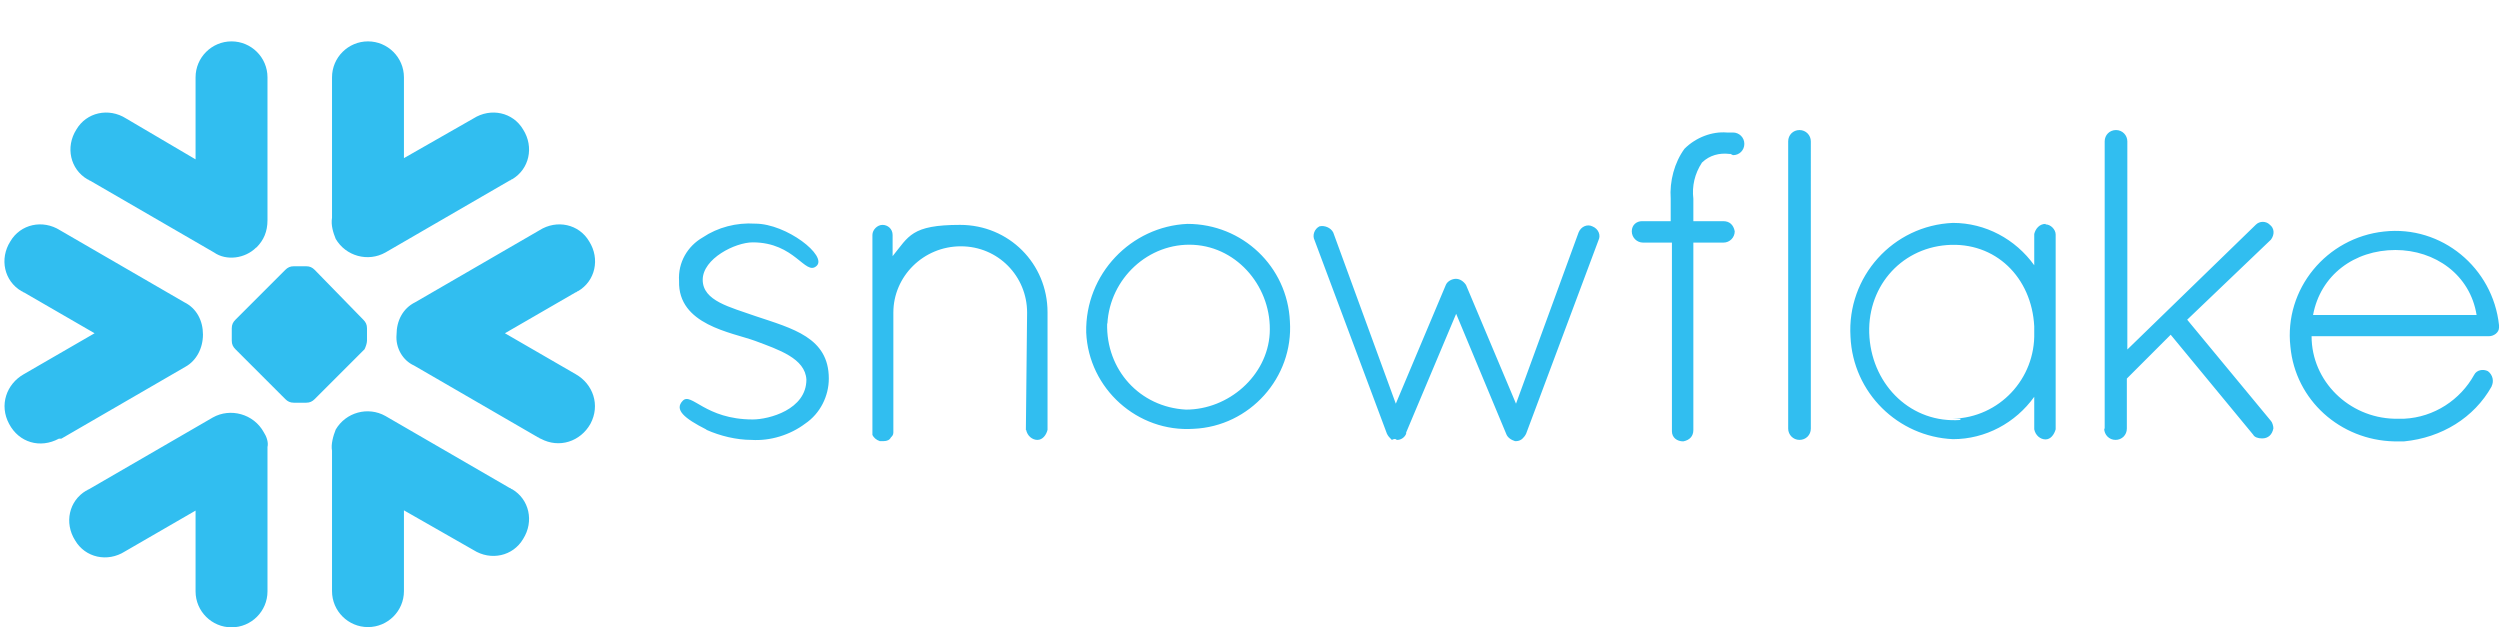
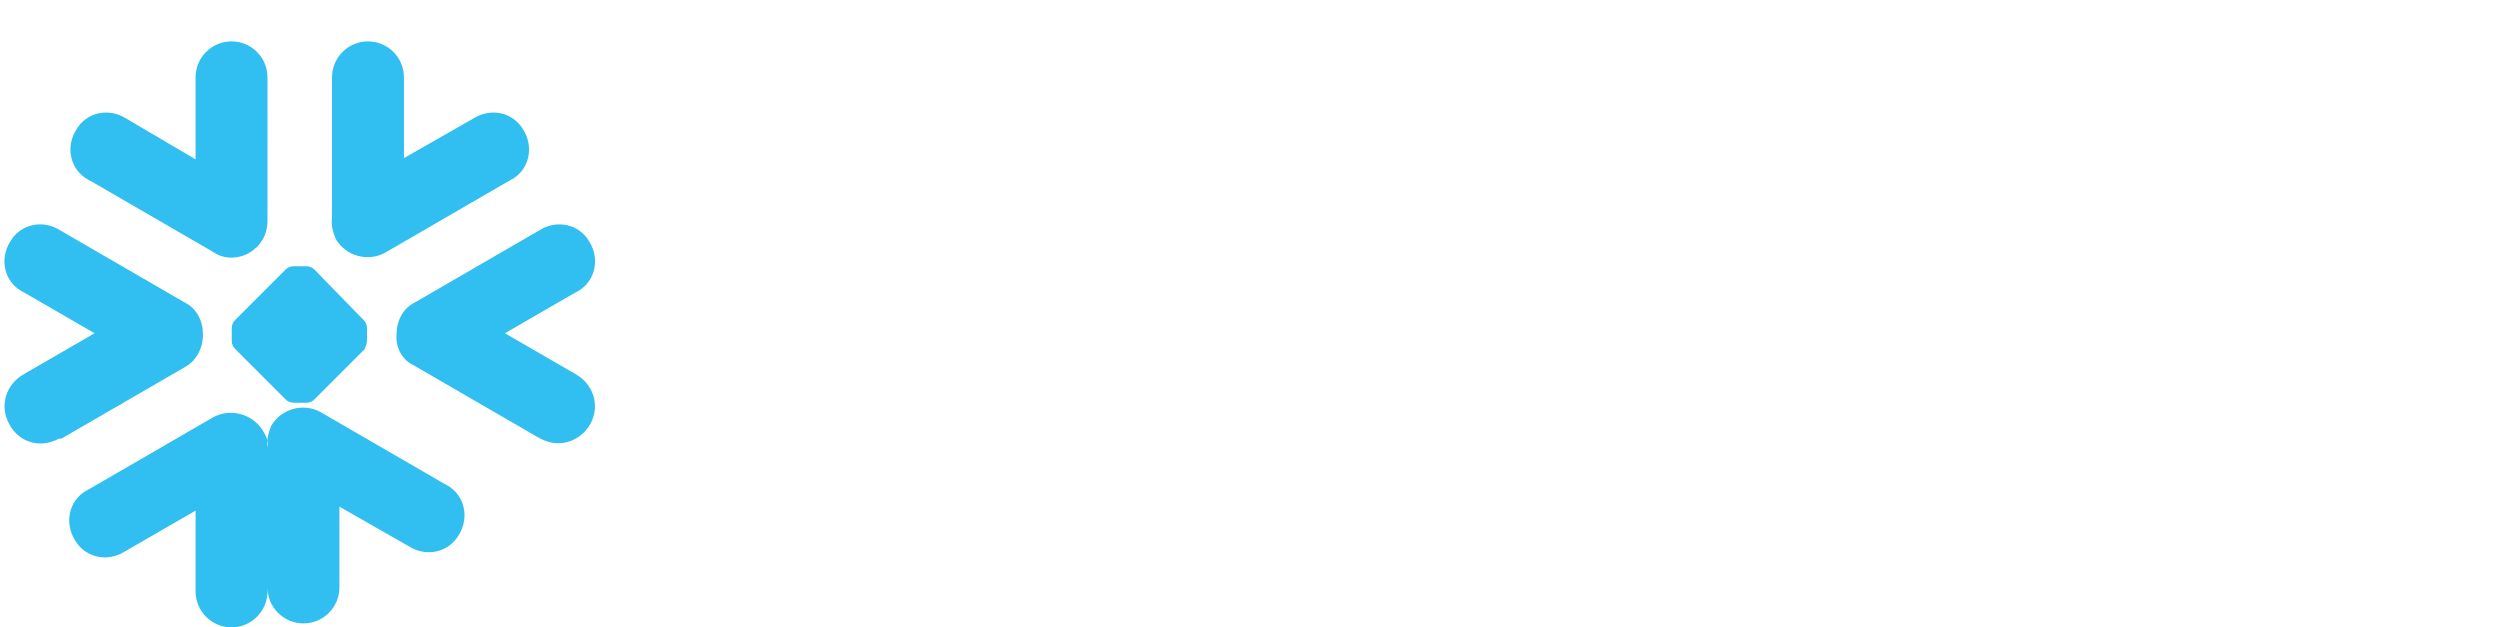
<svg xmlns="http://www.w3.org/2000/svg" id="Layer_1" viewBox="0 0 1015 254.7">
  <defs>
    <style>      .st0 {        fill: #31bef0;      }    </style>
  </defs>
-   <path class="st0" d="M104.1,100.5c3-3,4.5-6.5,4.5-11.1V31.4c0-8.1-6.6-14.6-14.6-14.6s-14.6,6.5-14.6,14.6v33.3l-28.2-16.6c-7.1-4.5-16.1-2.5-20.2,4.5-4.5,7.1-2.5,16.1,4.5,20.2.5,0,.5.5,1,.5l50.4,29.2c5,3.5,12.6,2.5,17.1-2h0ZM82.4,135.8c0-5.5-2.5-10.6-7.6-13.1l-50.4-29.2c-7.1-4.5-16.1-2.5-20.2,4.5-4.5,7.1-2.5,16.1,4.5,20.2.5,0,.5.5,1,.5l28.7,16.6-28.7,16.6c-7.1,4-10.1,12.6-6,20.2,4,7.6,12.6,10.1,20.2,6h1l50.4-29.2c4.5-2.5,7.1-7.6,7.1-13.1h0ZM108.6,181.6v58.5c0,8.1-6.6,14.6-14.6,14.6s-14.6-6.5-14.6-14.6v-32.8l-28.7,16.6c-7.1,4.5-16.1,2.5-20.2-4.5-4.5-7.1-2.5-16.1,4.5-20.2.5,0,.5-.5,1-.5l50.4-29.2c7.1-4,16.6-1.5,20.7,6,1,1.5,2,4,1.5,6h0ZM134.8,183.1v56.9c0,8.1,6.6,14.6,14.6,14.6s14.6-6.5,14.6-14.6v-32.8l28.2,16.1c7.1,4.5,16.1,2.5,20.2-4.5,4.5-7.1,2.5-16.1-4.5-20.2-.5,0-.5-.5-1-.5l-50.4-29.2c-7.1-4-16.1-1.5-20.2,5.5-1,2.5-2,6-1.5,8.6h0ZM161,135.8c0-5.5,2.5-10.6,7.6-13.1l50.4-29.2c7.1-4.5,16.1-2.5,20.2,4.5,4.5,7.1,2.5,16.1-4.5,20.2-.5,0-.5.5-1,.5l-28.7,16.6,28.7,16.6c7.1,4,10.1,12.6,6,20.2-4,7.1-12.6,10.1-20.2,6-.5,0-.5-.5-1-.5l-50.4-29.2c-4.5-2-7.6-7.1-7.1-12.6h0ZM134.8,88.4V31.4c0-8.1,6.6-14.6,14.6-14.6s14.6,6.5,14.6,14.6v32.8l28.2-16.1c7.1-4.5,16.1-2.5,20.2,4.5,4.5,7.1,2.5,16.1-4.5,20.2-.5,0-.5.5-1,.5l-50.4,29.2c-7.1,4-16.1,1.5-20.2-5.5-1-2.5-2-5.5-1.5-8.6h0ZM127.8,109.6c-1-1-2-1.5-3.5-1.5h-5c-1.5,0-2.5.5-3.5,1.5l-20.2,20.2c-1,1-1.5,2-1.5,3.5v5c0,1.5.5,2.5,1.5,3.5l20.2,20.2c1,1,2,1.5,3.5,1.5h5c1.5,0,2.5-.5,3.5-1.5l20.2-20.2c.5-1,1-2.5,1-3.5v-5c0-1.5-.5-2.5-1.5-3.5l-19.7-20.2h0ZM124.8,127.2c-.5-.5-1.5-1-2.5-1h0c-1,0-2,.5-2.5,1l-6,6c-.5.5-1,1.5-1,2.5h0c0,1,.5,2,1,2.5l6,6c.5.5,1.5,1,2.5,1h0c1,0,2-.5,2.5-1l6-6c.5-.5,1-1.5,1-2.5h0c0-1-.5-2-1-2.5l-6-6h0Z" />
-   <path class="st0" d="M286.8,174.5c5.6,2.5,12.2,4.1,18.3,4.1,7.6.5,15.7-2,21.8-6.6,6.1-4.1,9.6-11.2,9.6-18.3,0-16.7-14.7-20.3-29.9-25.4-10.1-3.6-21.3-6.1-21.3-14.7s13.2-15.2,20.3-15.2c17.2,0,21.3,13.7,25.9,9.6,4.6-4.1-12.2-17.2-24.9-17.2-7.6-.5-15.2,1.5-21.3,5.6-6.1,3.5-10.1,10.1-9.6,17.7-.5,17.8,21.3,20.8,30.9,24.3,9.6,3.6,20.3,7.1,20.8,15.7,0,12.2-15.2,16.2-21.8,16.2-19.3,0-24.9-11.2-28.4-7.6-3.5,3.6.5,7.1,9.6,11.7h0ZM416.6,174.5c.5,2.5,2.5,4.1,4.6,4.1s3.6-2,4.1-4.1v-47.7c0-19.8-15.7-35.5-35.5-35.5s-20.8,4.6-27.4,12.7v-8.6c0-2.5-2-4.1-4.1-4.1s-4.1,2-4.1,4.1v81.2c.5,1,1.5,2,3,2.5h1.5c1.5,0,2.5-.5,3-1.5.5-.5,1-1,1-2v-48.7c0-14.7,12.2-26.9,27.4-26.9s26.9,12.2,26.9,26.9h0l-.5,47.7h0ZM441,135c1,22.8,20.8,40.6,43.6,39.1,22.8-1,40.6-20.8,39.1-43.6-1-22.3-19.3-39.6-41.6-39.6-22.8,1-41.6,20.3-41.1,44.1h0ZM702.7,62.5h-.5c-4.1-.5-8.1.5-11.2,3.5-3,4.6-4.1,9.6-3.5,14.7v9.1h12.2c2.5,0,4.1,1.5,4.6,4.1h0c0,2.5-2,4.6-4.6,4.6h-12.2v76.1c0,2.5-1.5,4.1-4.1,4.6h0c-2.5,0-4.6-1.5-4.6-4.1v-76.6h-11.7c-2.5,0-4.6-2-4.6-4.6s2-4.1,4.1-4.1h11.7v-9.1c-.5-7.1,1.5-14.7,5.6-20.3,4.6-4.6,11.2-7.1,17.2-6.6h2.5c2.5,0,4.6,2,4.6,4.6s-2,4.6-4.6,4.6l-1-.5h0ZM449.6,131.4c1-18.3,16.7-33,35-32,18.3,1,31.9,17.8,30.9,36-1,17.2-16.7,30.9-34,30.9-18.8-1-32.5-16.2-32-35h0ZM567.3,178.6c1.5,0,3-1,3.6-2.5v-.5l20.3-48.2,20.3,48.7c.5,1.5,2,2.5,3.6,3h.5c1,0,2-.5,2.5-1,.5-.5,1-1,1.5-2l29.4-78.6c1-2,0-4.6-2.5-5.6-2-1-4.6,0-5.6,2.5l-25.4,69.5-20.3-48.2c-1-1.5-2.5-2.5-4.1-2.5s-3.5,1-4.1,2.5l-20.3,48.2-25.4-69.5c-1-2-3.6-3-5.6-2.5h0c-2,1-3,3.6-2,5.6l29.4,78.6c.5,1,1,1.5,1.5,2l.5.5c1-.5,1.5-.5,2,0h0ZM726,174c0,2.5,2,4.6,4.6,4.6s4.6-2,4.6-4.6V57.4c0-2.5-2-4.6-4.6-4.6s-4.6,2-4.6,4.6v116.7h0ZM830.5,90.9c-2.5,0-4.1,2-4.6,4.1h0v12.7c-7.6-10.6-19.8-17.2-33-17.2-24.3,1-43.1,21.8-41.6,46.2,1,22.8,19.3,40.6,41.6,41.6,13.2,0,25.4-6.6,33-17.2v13.2c.5,2.5,2.5,4.1,4.6,4.1s3.5-2,4.1-4.1v-79.1c0-2-2-4.1-4.1-4.1h0ZM796,170.5c-19.8,1.5-35.5-13.7-37-33.5s12.2-36,31.4-37.5c19.8-1.5,34.5,13.2,35.5,33v2.5c.5,18.8-14.2,34.5-33,35h3v.5h0ZM854.3,174c0,2.5,2,4.6,4.6,4.6s4.6-2,4.6-4.6v-20.3l17.8-17.8,33.5,40.6c.5,1,2,1.5,3.6,1.5,2.5,0,4.1-1.5,4.6-4.1,0-1-.5-2.5-1-3l-34-41.1,34-32.5c1.5-2,1.5-4.6-.5-6.1-1.5-1.5-4.1-1.5-5.6,0l-52.2,50.7V57.4c0-2.5-2-4.6-4.6-4.6s-4.6,2-4.6,4.6h0v116.7h0ZM1011.6,156.8c1-2,.5-4.6-1.5-6.1-2-1-4.6-.5-5.6,1.5h0c-5.6,10.1-16.2,17.2-28.4,17.8h-4.1c-18.3-.5-33.5-15.2-33.5-33.5h72c2,0,4.1-1.5,4.1-3.5h0v-1c-2.5-23.3-23.3-40.6-46.7-38-23.3,2.5-40.6,23.3-38,46.7,2,21.8,20.3,38,42.1,38.5h4.1c15.2-1.5,28.4-9.6,35.5-22.3h0ZM972.5,101.5c16.2,0,30.4,10.1,33,26.4h-66.4c3-16.2,16.7-26.4,33.5-26.4h0Z" />
+   <path class="st0" d="M104.1,100.5c3-3,4.5-6.5,4.5-11.1V31.4c0-8.1-6.6-14.6-14.6-14.6s-14.6,6.5-14.6,14.6v33.3l-28.2-16.6c-7.1-4.5-16.1-2.5-20.2,4.5-4.5,7.1-2.5,16.1,4.5,20.2.5,0,.5.5,1,.5l50.4,29.2c5,3.5,12.6,2.5,17.1-2h0ZM82.4,135.8c0-5.5-2.5-10.6-7.6-13.1l-50.4-29.2c-7.1-4.5-16.1-2.5-20.2,4.5-4.5,7.1-2.5,16.1,4.5,20.2.5,0,.5.5,1,.5l28.7,16.6-28.7,16.6c-7.1,4-10.1,12.6-6,20.2,4,7.6,12.6,10.1,20.2,6h1l50.4-29.2c4.5-2.5,7.1-7.6,7.1-13.1h0ZM108.6,181.6v58.5c0,8.1-6.6,14.6-14.6,14.6s-14.6-6.5-14.6-14.6v-32.8l-28.7,16.6c-7.1,4.5-16.1,2.5-20.2-4.5-4.5-7.1-2.5-16.1,4.5-20.2.5,0,.5-.5,1-.5l50.4-29.2c7.1-4,16.6-1.5,20.7,6,1,1.5,2,4,1.5,6h0Zv56.9c0,8.1,6.6,14.6,14.6,14.6s14.6-6.5,14.6-14.6v-32.8l28.2,16.1c7.1,4.5,16.1,2.5,20.2-4.5,4.5-7.1,2.5-16.1-4.5-20.2-.5,0-.5-.5-1-.5l-50.4-29.2c-7.1-4-16.1-1.5-20.2,5.5-1,2.5-2,6-1.5,8.6h0ZM161,135.8c0-5.5,2.5-10.6,7.6-13.1l50.4-29.2c7.1-4.5,16.1-2.5,20.2,4.5,4.5,7.1,2.5,16.1-4.5,20.2-.5,0-.5.5-1,.5l-28.7,16.6,28.7,16.6c7.1,4,10.1,12.6,6,20.2-4,7.1-12.6,10.1-20.2,6-.5,0-.5-.5-1-.5l-50.4-29.2c-4.5-2-7.6-7.1-7.1-12.6h0ZM134.8,88.4V31.4c0-8.1,6.6-14.6,14.6-14.6s14.6,6.5,14.6,14.6v32.8l28.2-16.1c7.1-4.5,16.1-2.5,20.2,4.5,4.5,7.1,2.5,16.1-4.5,20.2-.5,0-.5.5-1,.5l-50.4,29.2c-7.1,4-16.1,1.5-20.2-5.5-1-2.5-2-5.5-1.5-8.6h0ZM127.8,109.6c-1-1-2-1.5-3.5-1.5h-5c-1.5,0-2.5.5-3.5,1.5l-20.2,20.2c-1,1-1.5,2-1.5,3.5v5c0,1.5.5,2.5,1.5,3.5l20.2,20.2c1,1,2,1.5,3.5,1.5h5c1.5,0,2.5-.5,3.5-1.5l20.2-20.2c.5-1,1-2.5,1-3.5v-5c0-1.5-.5-2.5-1.5-3.5l-19.7-20.2h0ZM124.8,127.2c-.5-.5-1.5-1-2.5-1h0c-1,0-2,.5-2.5,1l-6,6c-.5.5-1,1.5-1,2.5h0c0,1,.5,2,1,2.5l6,6c.5.5,1.5,1,2.5,1h0c1,0,2-.5,2.5-1l6-6c.5-.5,1-1.5,1-2.5h0c0-1-.5-2-1-2.5l-6-6h0Z" />
</svg>